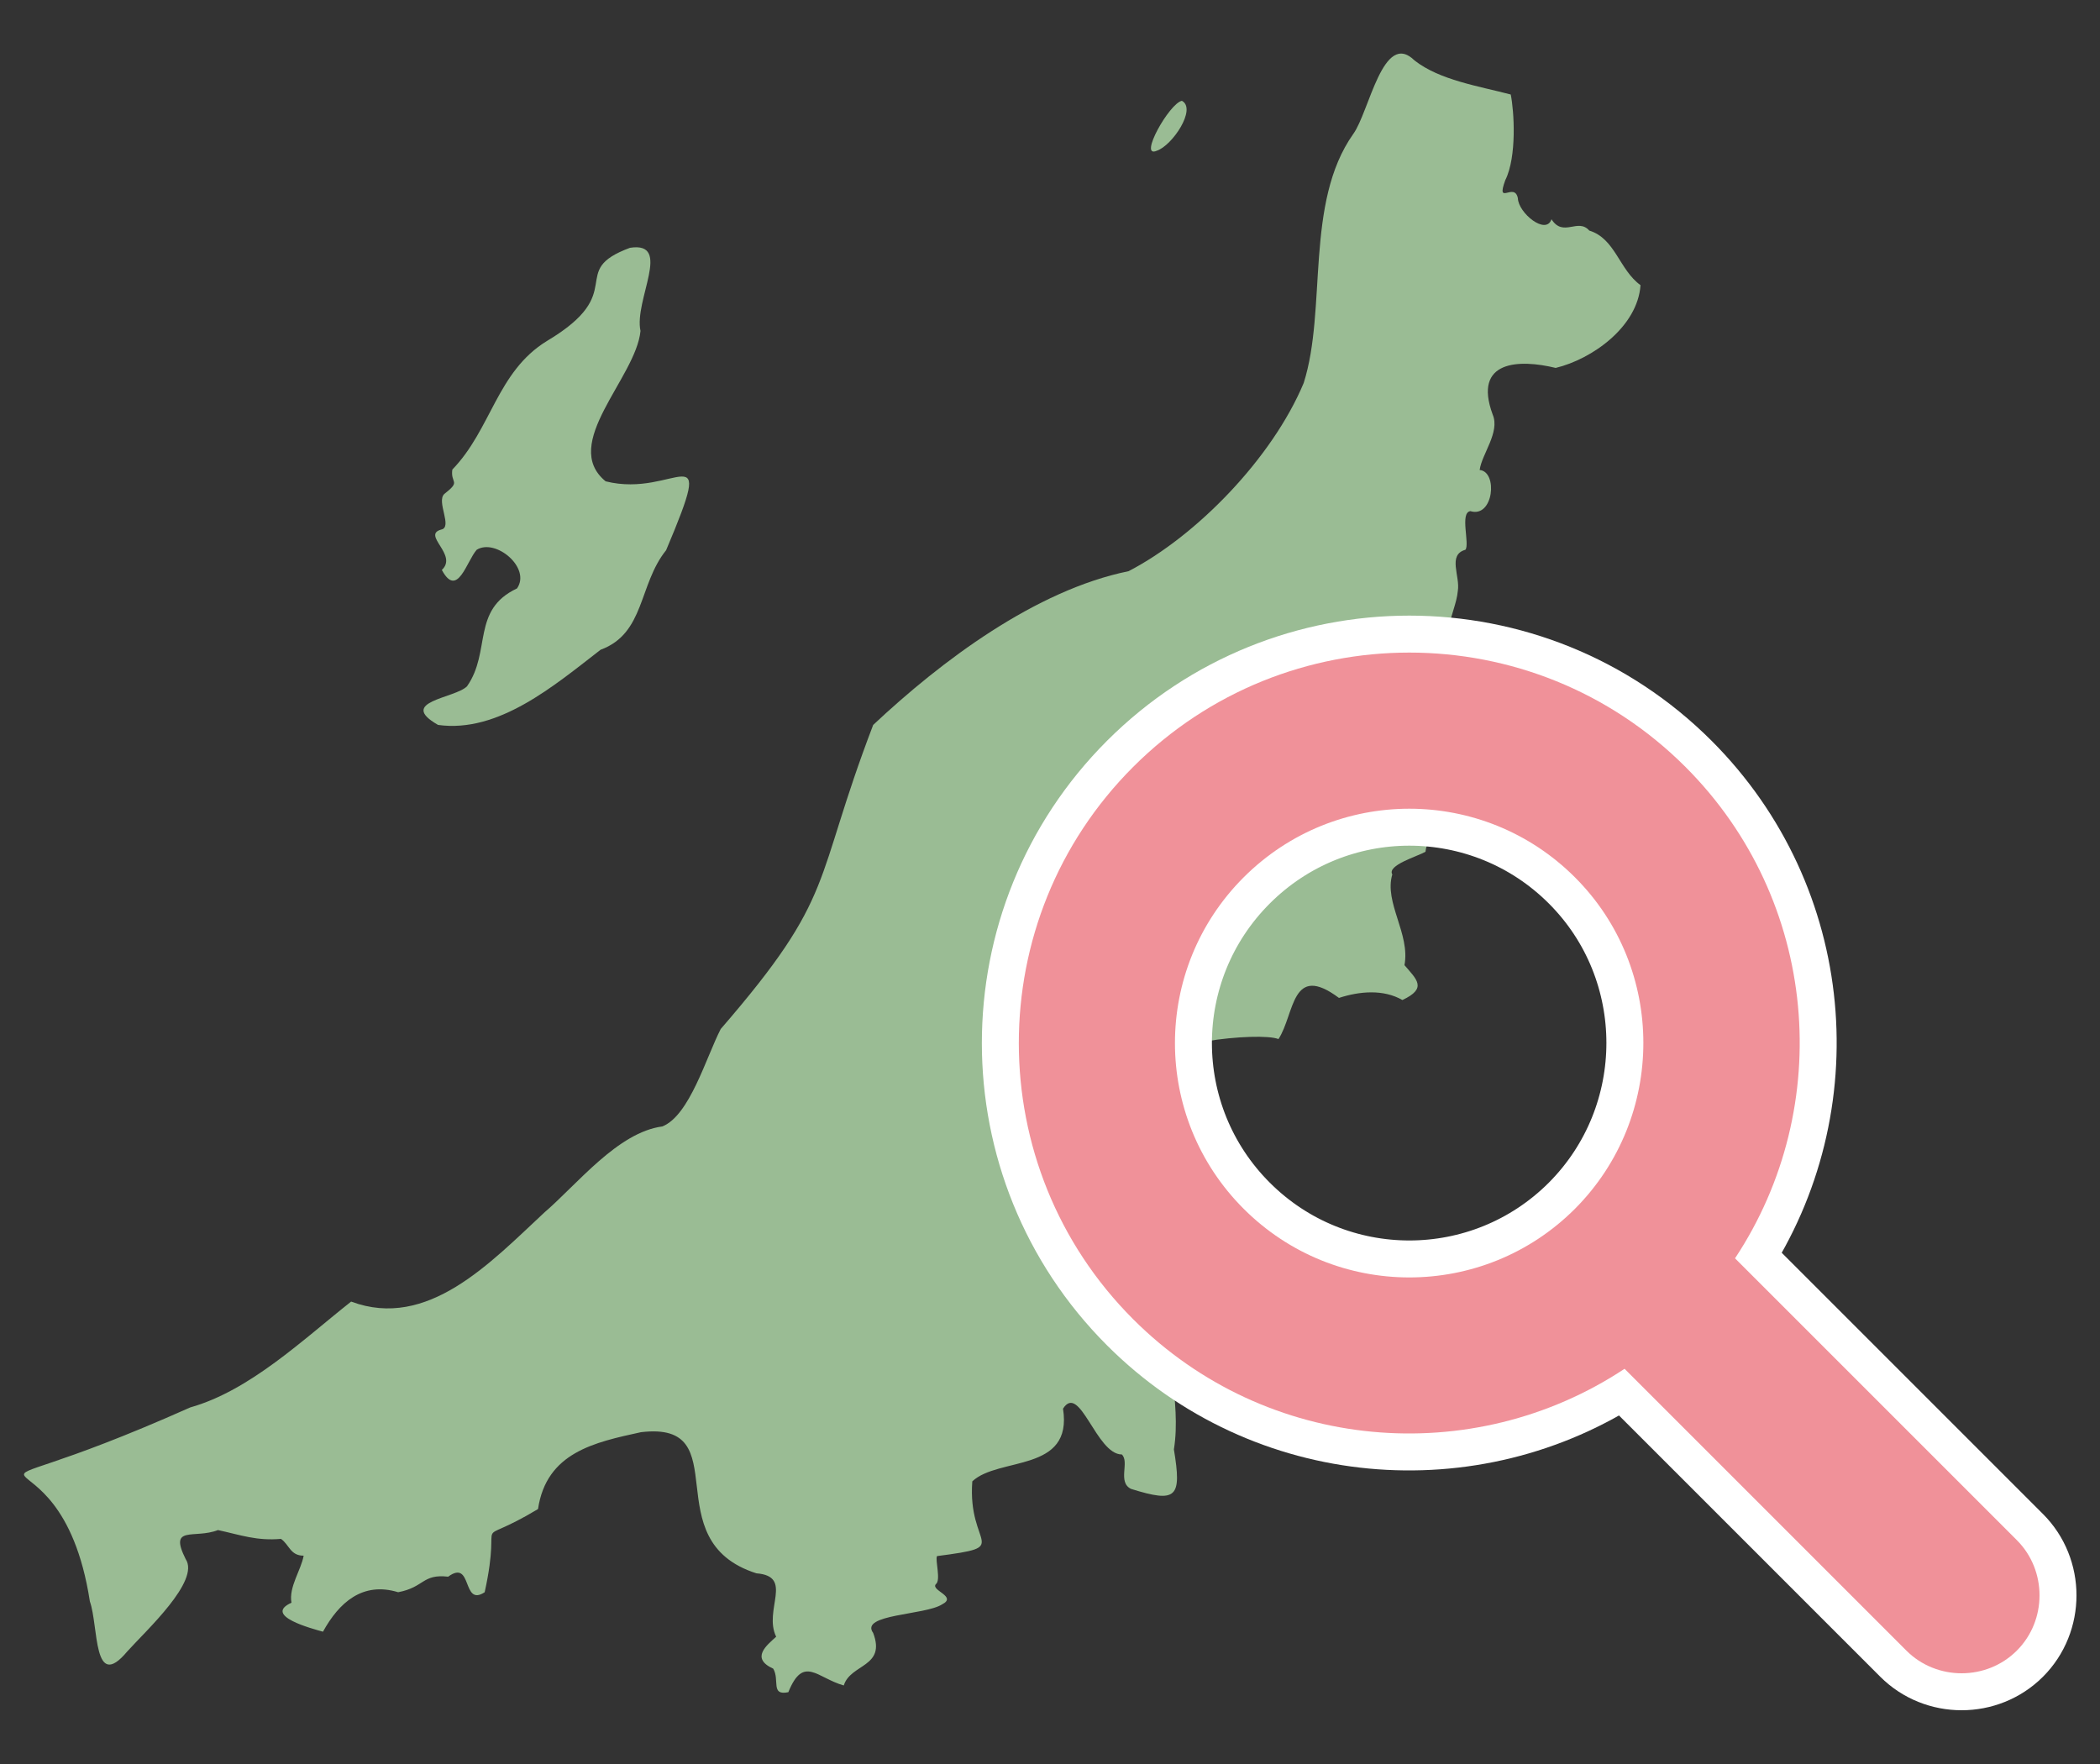
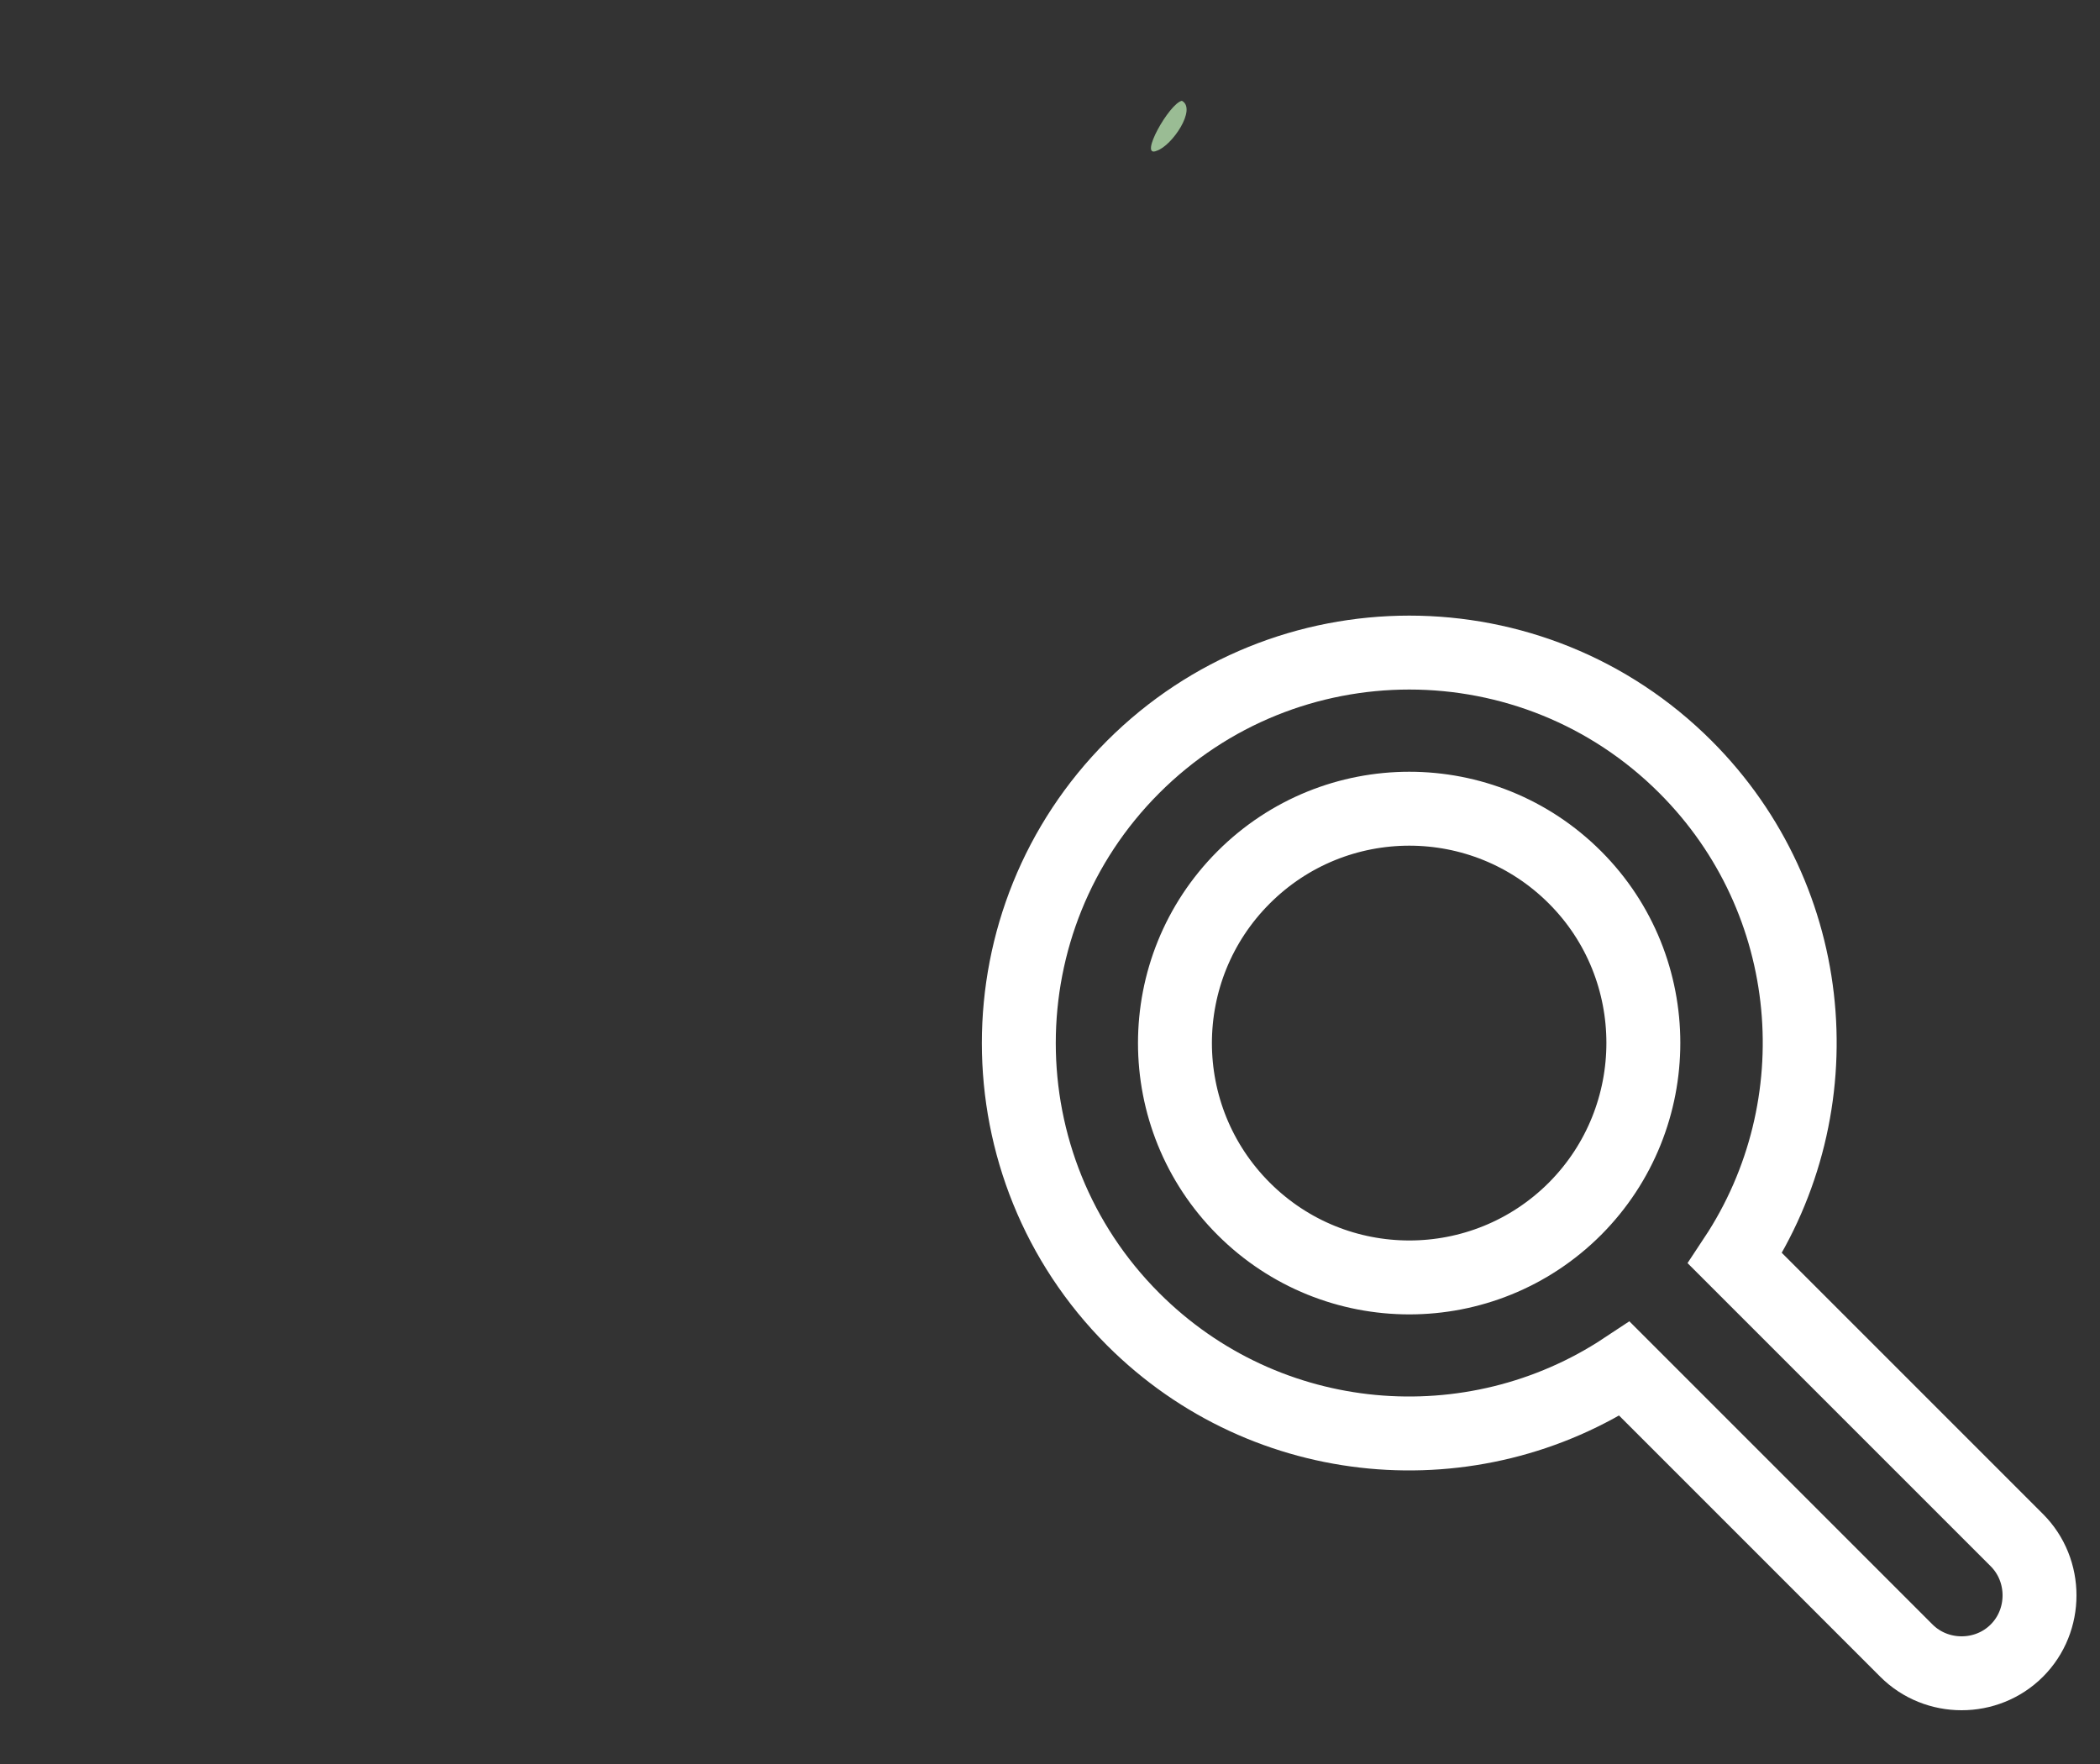
<svg xmlns="http://www.w3.org/2000/svg" version="1.1" id="レイヤー_1" x="0px" y="0px" viewBox="0 0 500 420" style="enable-background:new 0 0 500 420;" xml:space="preserve">
  <rect x="0" y="0" width="500" height="420" fill="#333333" stroke="none" />
  <style type="text/css">
	.st0{fill:#9ABC94;}
	.st1{fill:#F09199;}
	.st2{fill:none;stroke:#FFFFFF;stroke-width:17.6;}
</style>
  <g>
-     <path class="st0" d="M390.6,67.9c-5.1-3.7-6-11.1-12.2-13c-2.7-3.1-6.2,1.7-9-2.7c-1.3,3.9-7.9-1.5-8-5c-0.8-4-5.3,2-3-4.3   c2.8-5.6,2.1-16.5,1.3-20.4c-7.6-2-16.9-3.4-22.9-8.1c-7.5-7.4-10.8,12.3-14.6,17.5c-11.6,16.4-6.2,41.7-11.8,59.3   c-7.5,17.9-25.5,36.4-41.7,44.8c-22.1,4.5-44.5,21.3-60.8,36.6c-14.5,37.9-8.5,40.3-36.3,72.4c-3.5,6.8-7.4,20.6-13.9,23.2   c-10.6,1.4-20.2,13.7-28.1,20.5c-12.9,12-27.8,28-46,21.2c-11.4,9-24.1,21.2-38.3,25.2c-66,29.4-31.2-1.2-23.9,46.2   c2.1,5.9,0.7,21.7,8.9,11.9c4.5-5,17.4-16.8,13.9-22c-4.1-8.2,2.1-4.7,7.7-6.9c5.5,1.2,9.2,2.6,15,2.1c2,1.4,2.2,4,5.4,4   c-0.6,3.4-3.6,7.5-2.9,11.2c-6.9,3.1,5,6.2,7.5,6.9c3.8-6.9,9.4-12,17.9-9.4c6.3-1.2,5.7-4.4,11.9-3.7c5.9-4.3,3.2,7.3,8.7,3.7   c4.5-20.5-4-9.8,12.7-19.8c2-13.5,13.5-15.9,24.5-18.3c23.3-2.8,3,25.8,27.5,33.6c9,0.7,1.6,8.7,4.7,15.1c-2.2,2-6.2,5.1-0.7,7.6   c1.6,2.7-0.7,6.5,3.6,5.6c3.6-8.9,6.8-3.4,13.2-1.6c1.6-5.2,10.1-4.3,7-12.5c-3.3-4.5,12.3-4.2,16.4-6.8c3.7-1.9-2.7-3.3-1.5-4.8   c1.3-0.9-0.2-5.8,0.3-6.7c18.3-2.4,7.2-1.9,8.4-17.8c6.3-5.9,24-2,21.6-17.3c4-6.3,7.9,10.9,14,10.9c1.9,1.8-1.1,6.6,2.2,8.2   c10.9,3.4,12.1,2.1,10.2-9.4c1.9-11.9-2.9-23.3,0.3-34.6c-5-15.7-7-0.3-10.9-10c-10.1-6.9,5-12.5,5.4-19.5   c-0.4-6,4.7-11.3,2.7-17.7c-5.5-3.9-6.7-2.1-4.1-8.9c0.3-6.1,27.1-8.8,31.5-7c3.9-6,3-18.3,14.4-9.8c4.9-1.6,10.6-2.1,15.1,0.5   c6-2.8,3.4-4.9,0.5-8.3c1.4-7.5-4.9-14.9-2.9-21.6c-1.3-2.2,6-4.3,7.9-5.4c0.5-4.9,4.9-3.6,4.8-5.9c1.4-9,7.9-15,13.9-22.6   c6.4-4.1,5.3-6.5,1.3-11.3c-4.2,1.4-9.2-0.3-10.4-4.8c-8-4.8-2.4-11.7-1.9-17.5c0.6-3.5-2.5-8.6,1.8-9.8c1.1-1.3-1.4-8.9,1.2-9.2   c5.5,1.7,6.6-9.4,2.2-9.8c0.5-3.8,4.9-9,3.1-13.2c-4.8-13,6.4-13.2,15-11.1C379.1,85.5,389.9,77.8,390.6,67.9z" />
    <path class="st0" d="M275.4,35.9c3.7-1.2,9.6-10,6-11.9C278.4,24.6,271,37.8,275.4,35.9z" />
-     <path class="st0" d="M104.3,172.6c14.4,2,27.7-9.4,38.7-17.9c10.6-3.9,9-15.5,15.6-23.7c12.3-29.1,2.3-12.2-14.4-16.4   c-10.9-8.9,7.2-24.6,8.3-35.8c-1.6-7.3,7.7-21.4-2.5-19.8c-15.2,5.6,0,10.4-19.8,22.2c-11.9,7.3-13.2,21-22.5,30.6   c-0.5,3.4,2.2,2.6-1.9,5.8c-2,1.8,2.1,8-0.8,8.5c-4.6,1.3,4.1,6,0.2,9.6c3.7,6.9,5.9-2.1,8.3-4.8c4.5-2.8,13,4.3,9.6,9.2   c-10.9,5.1-6.1,15-11.9,23.3C108.3,166.3,94.5,167,104.3,172.6z" />
-     <path class="st1" d="M375,287.8c-21.8,21.8-57.1,21.8-78.9,0c-21.8-21.8-21.8-57.1,0-78.9c21.8-21.8,57.1-21.8,78.9,0   C396.7,230.6,396.7,266,375,287.8z M480.2,366.7l-67.1-67.1c23.9-36.1,20-85.2-11.8-117c-36.3-36.3-95.2-36.3-131.5,0   c-36.3,36.3-36.3,95.2,0,131.5c31.8,31.8,80.9,35.7,117,11.8l67.1,67.1c7.2,7.2,19.1,7.2,26.3,0   C487.4,385.8,487.4,373.9,480.2,366.7z" />
    <path class="st2" d="M375,287.8c-21.8,21.8-57.1,21.8-78.9,0c-21.8-21.8-21.8-57.1,0-78.9c21.8-21.8,57.1-21.8,78.9,0   C396.7,230.6,396.7,266,375,287.8z M480.2,366.7l-67.1-67.1c23.9-36.1,20-85.2-11.8-117c-36.3-36.3-95.2-36.3-131.5,0   c-36.3,36.3-36.3,95.2,0,131.5c31.8,31.8,80.9,35.7,117,11.8l67.1,67.1c7.2,7.2,19.1,7.2,26.3,0   C487.4,385.8,487.4,373.9,480.2,366.7z" />
-     <path class="st1" d="M375,287.8c-21.8,21.8-57.1,21.8-78.9,0c-21.8-21.8-21.8-57.1,0-78.9c21.8-21.8,57.1-21.8,78.9,0   C396.7,230.6,396.7,266,375,287.8z M480.2,366.7l-67.1-67.1c23.9-36.1,20-85.2-11.8-117c-36.3-36.3-95.2-36.3-131.5,0   c-36.3,36.3-36.3,95.2,0,131.5c31.8,31.8,80.9,35.7,117,11.8l67.1,67.1c7.2,7.2,19.1,7.2,26.3,0   C487.4,385.8,487.4,373.9,480.2,366.7z" />
  </g>
  <g>
</g>
  <g>
</g>
  <g>
</g>
  <g>
</g>
  <g>
</g>
  <g>
</g>
  <g>
</g>
  <g>
</g>
  <g>
</g>
  <g>
</g>
  <g>
</g>
  <g>
</g>
  <g>
</g>
  <g>
</g>
  <g>
</g>
</svg>